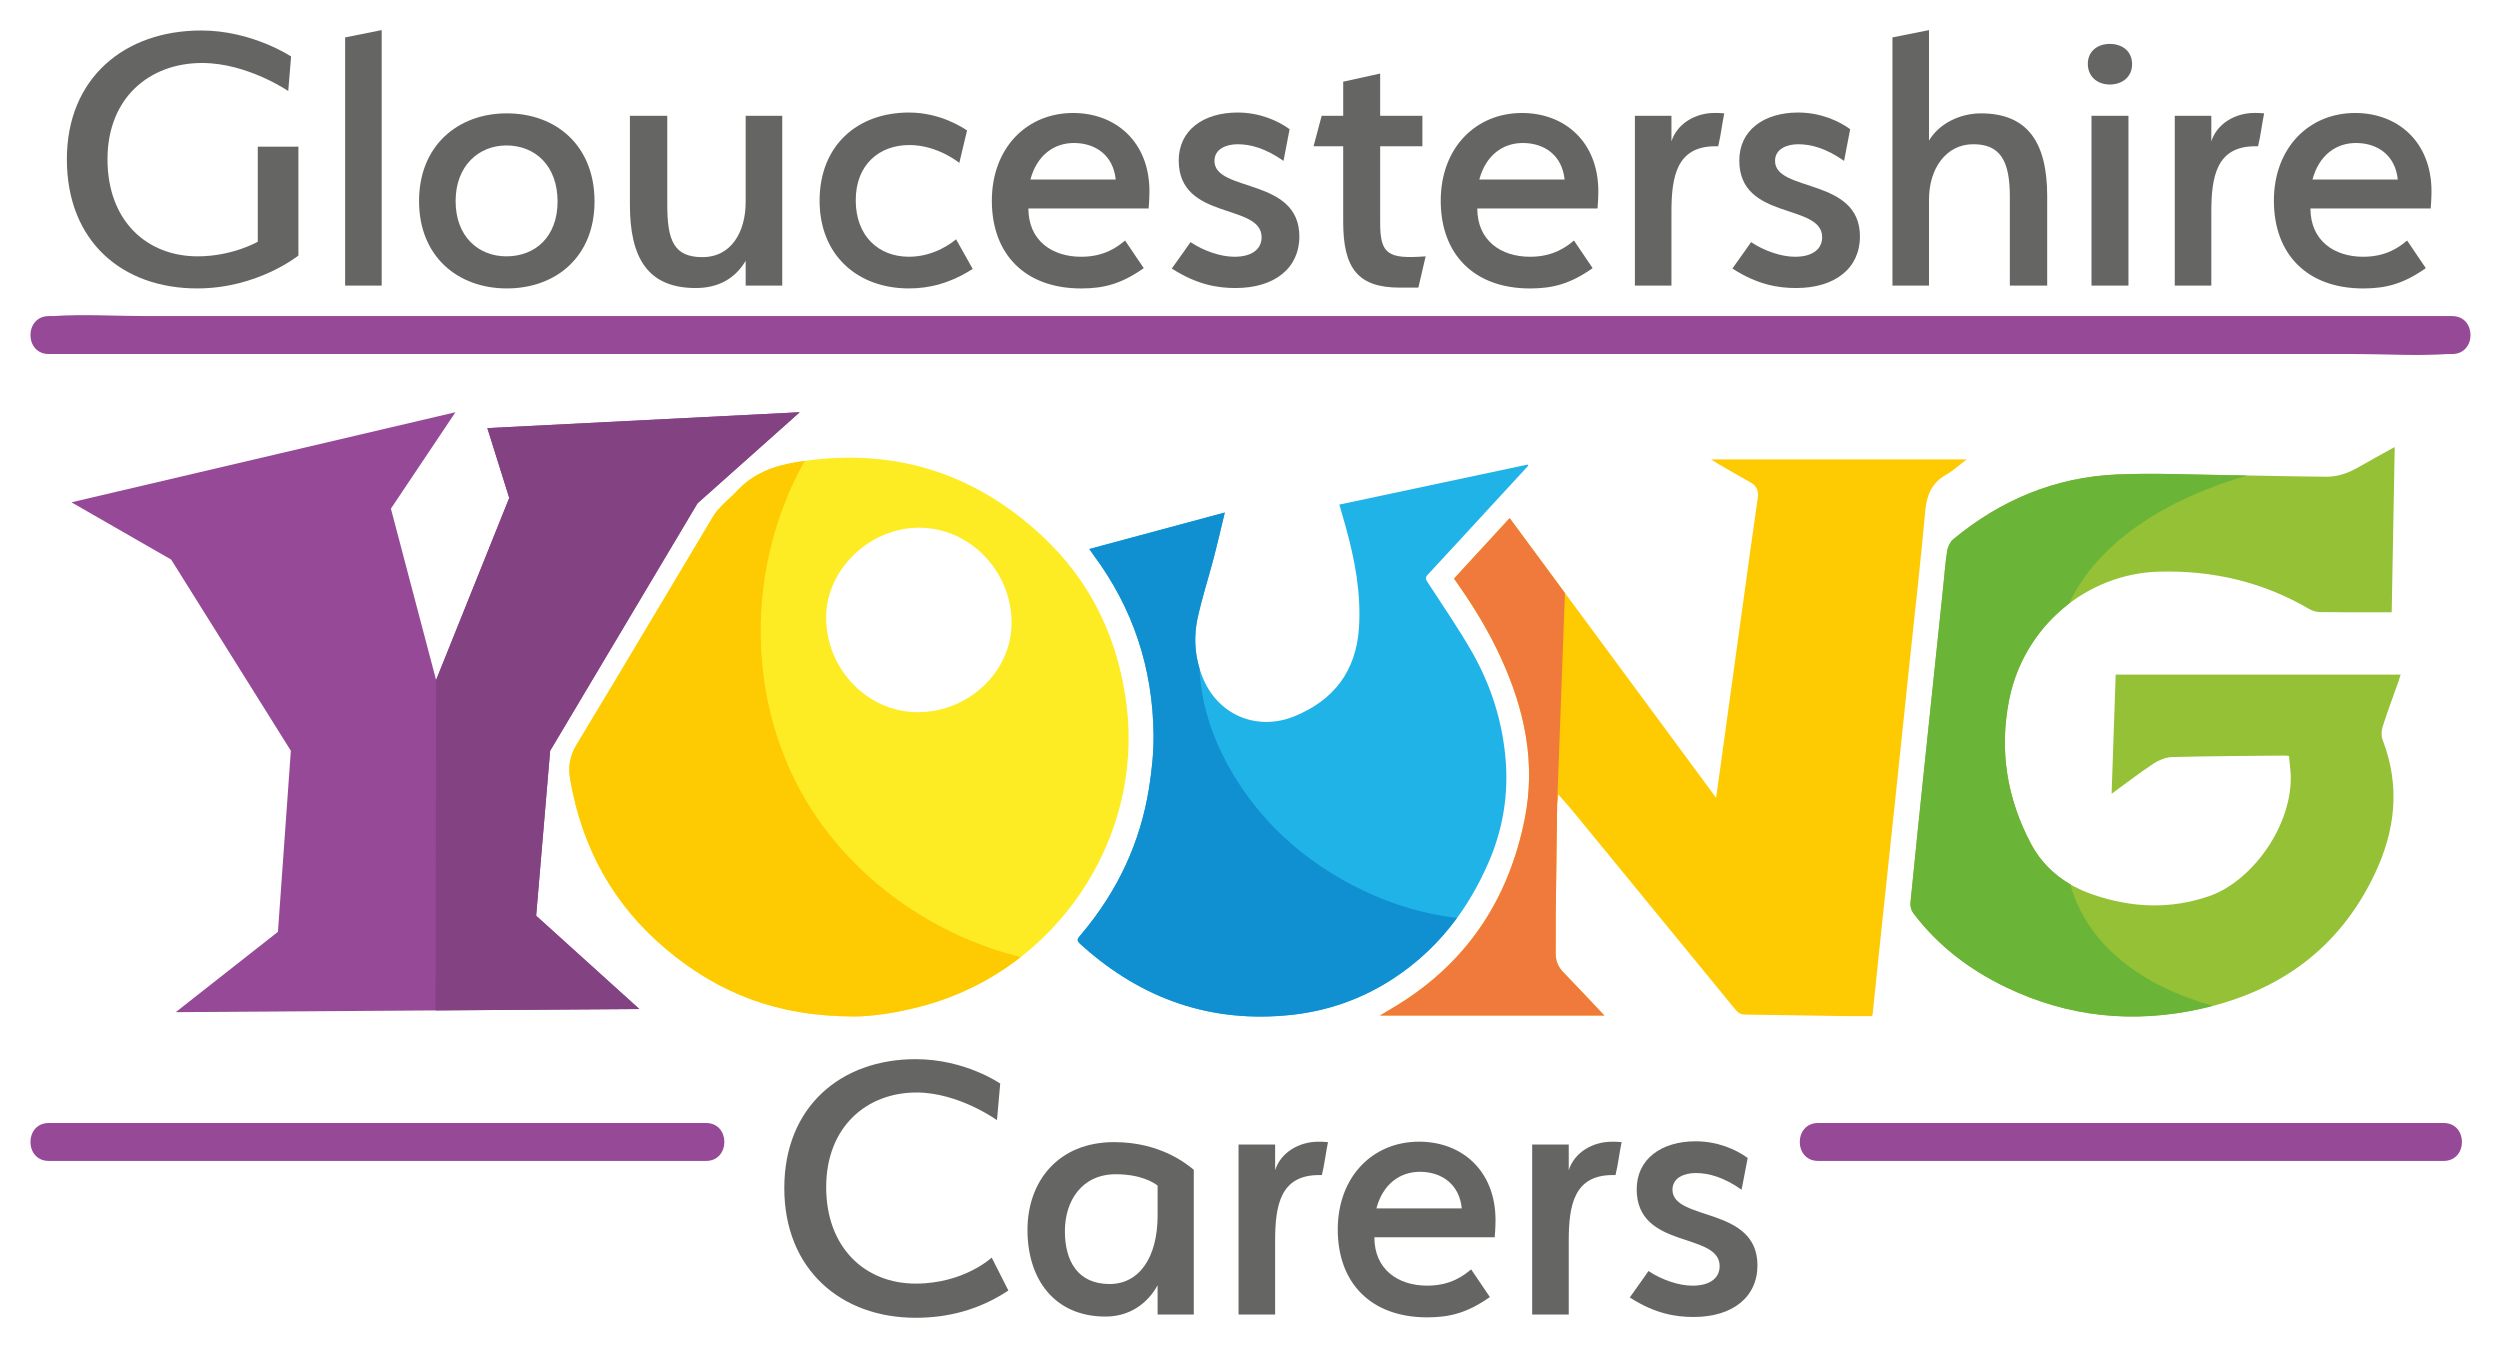
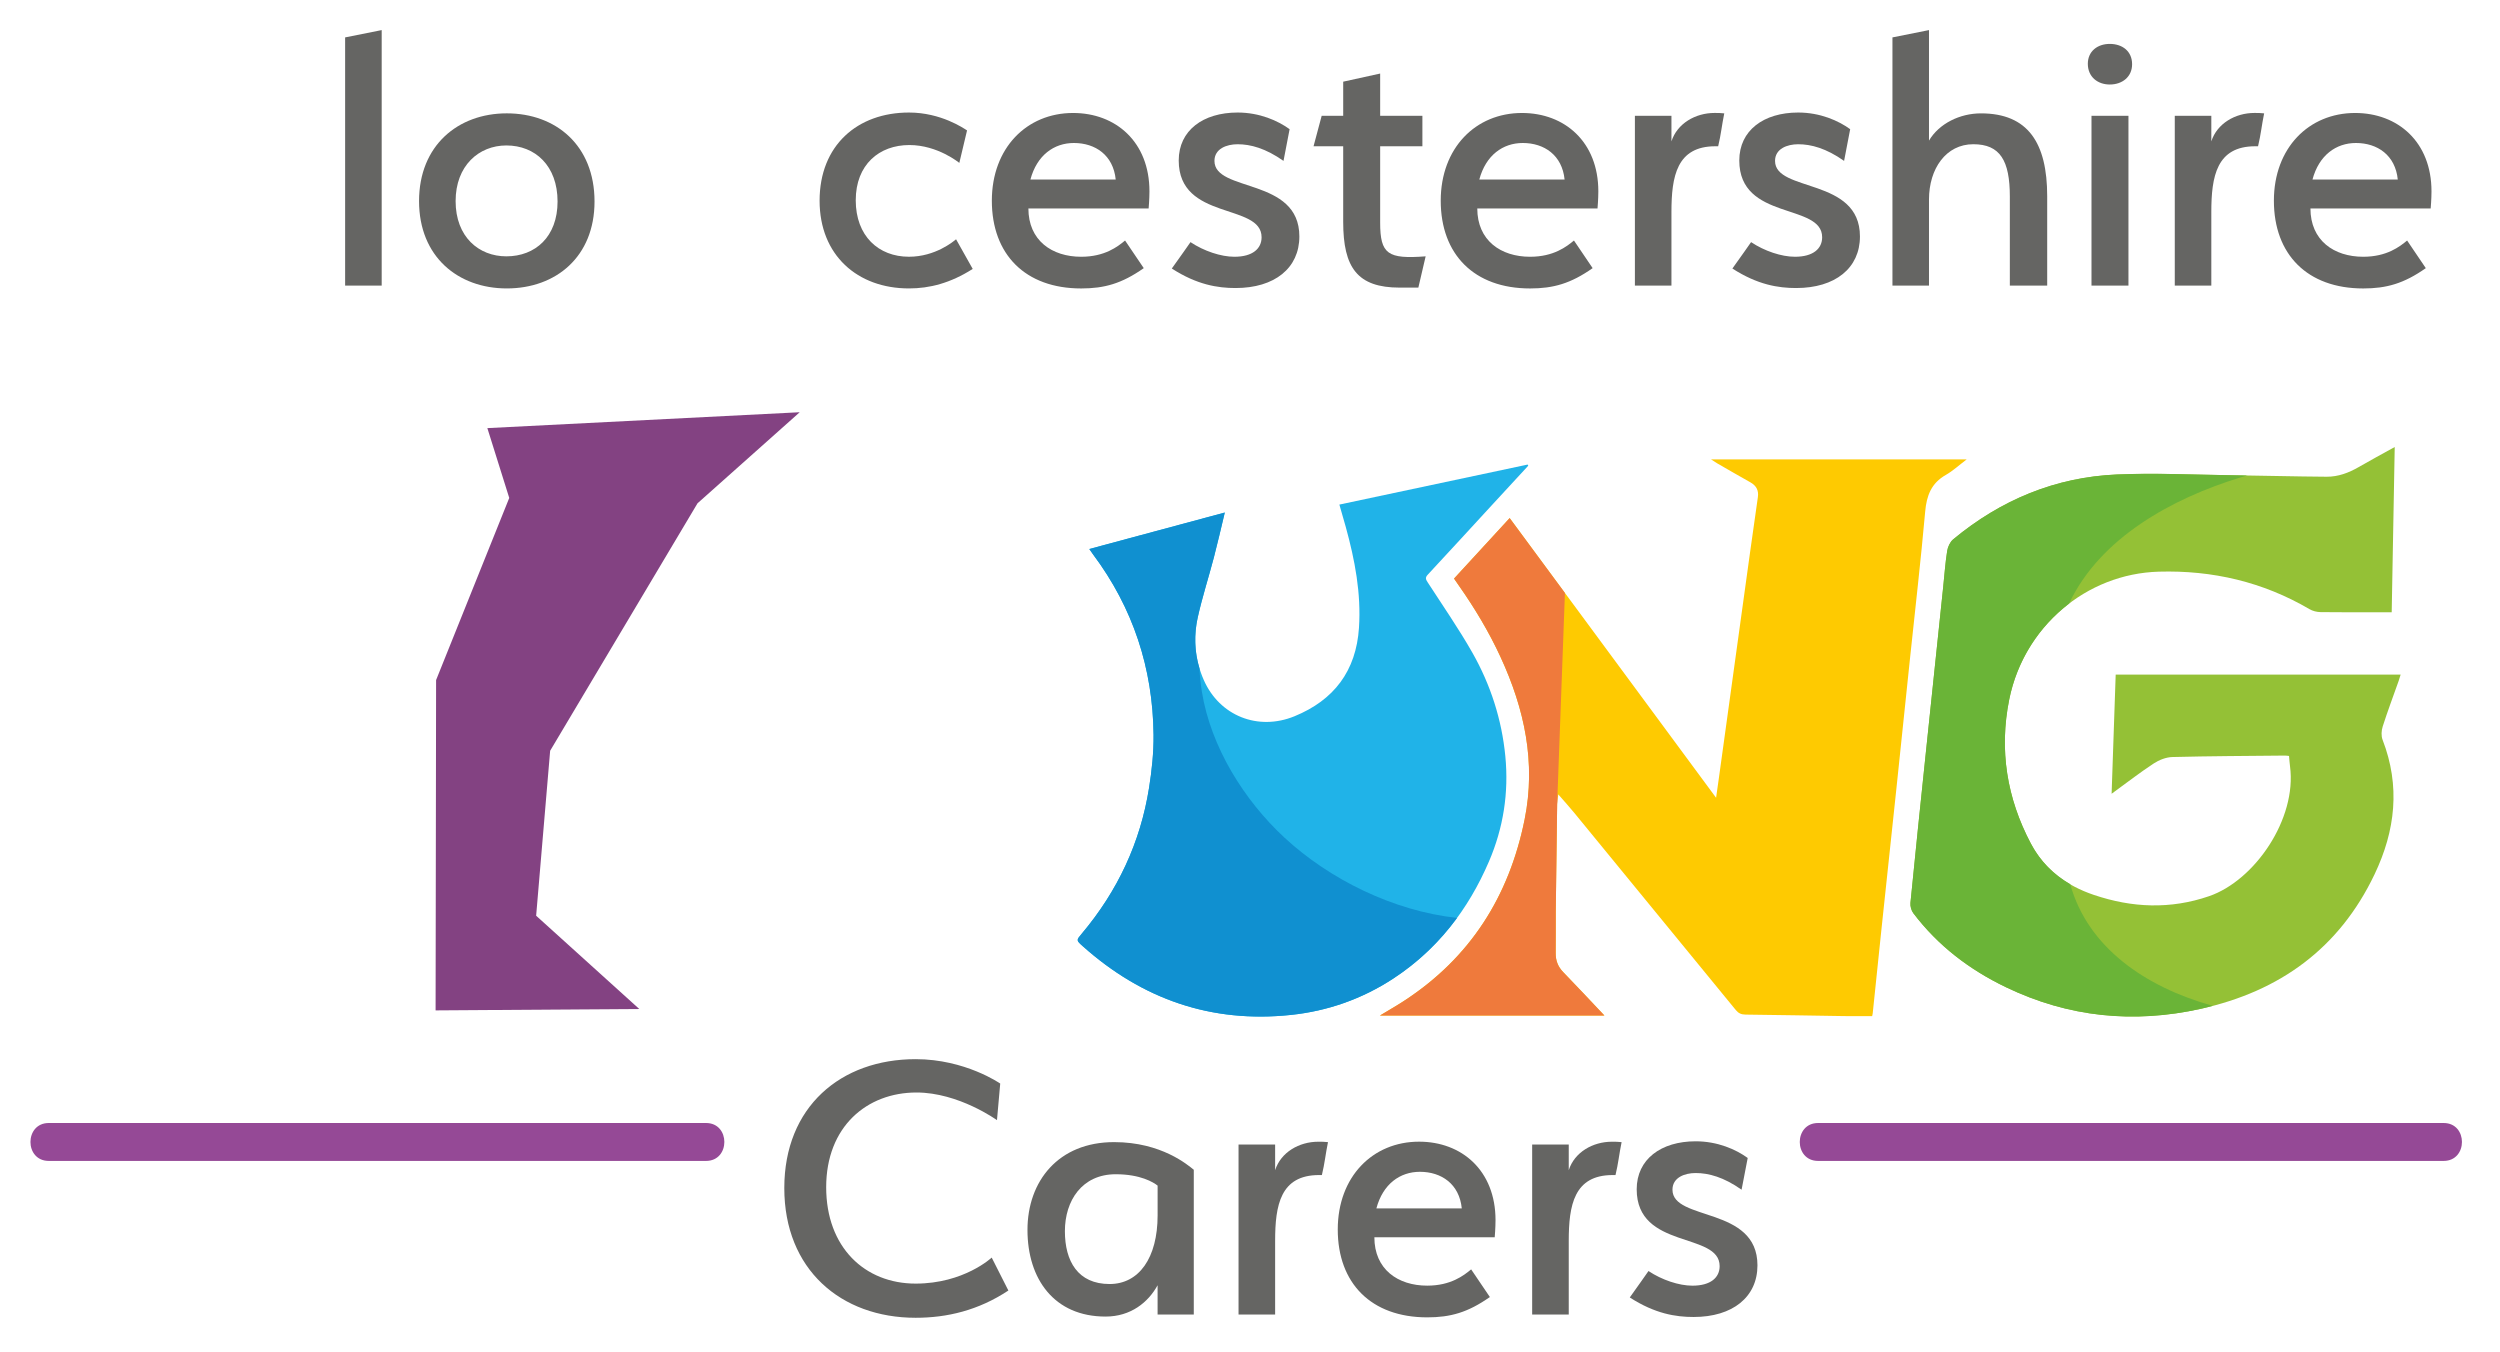
<svg xmlns="http://www.w3.org/2000/svg" xmlns:xlink="http://www.w3.org/1999/xlink" version="1.1" id="Layer_1" x="0px" y="0px" viewBox="0 0 1199.86 648.74" style="enable-background:new 0 0 1199.86 648.74;" xml:space="preserve">
  <style type="text/css">
	.st0{fill:#954996;}
	.st1{fill:#834282;}
	.st2{fill:#FECA01;}
	.st3{fill:#EF7A3C;}
	.st4{fill:#94C136;}
	.st5{fill:#6AB437;}
	.st6{fill:#20B3E8;}
	.st7{fill:#1090D0;}
	.st8{clip-path:url(#SVGID_00000072964479874208868310000007597077384026277254_);}
	.st9{fill:#656563;}
</style>
  <g>
    <path class="st0" d="M23.41,557.18c92.07,0,184.13,0,276.2,0c13.08,0,26.17,0,39.25,0c11.71,0,11.73-18.2,0-18.2   c-92.07,0-184.13,0-276.2,0c-13.08,0-26.17,0-39.25,0C11.7,538.98,11.68,557.18,23.41,557.18L23.41,557.18z" />
  </g>
  <g>
    <path class="st0" d="M872.58,557.18c87.63,0,175.27,0,262.9,0c12.44,0,24.89,0,37.33,0c11.71,0,11.73-18.2,0-18.2   c-87.63,0-175.27,0-262.9,0c-12.44,0-24.89,0-37.33,0C860.87,538.98,860.85,557.18,872.58,557.18L872.58,557.18z" />
  </g>
  <g>
-     <path class="st0" d="M1176.92,151.71c-38.3,0-76.6,0-114.89,0c-91.95,0-183.9,0-275.85,0c-110.8,0-221.6,0-332.4,0   c-96.14,0-192.27,0-288.41,0c-31.59,0-63.17,0-94.76,0c-14.97,0-30.33-1-45.27,0c-0.64,0.04-1.29,0-1.93,0   c-11.71,0-11.73,18.2,0,18.2c38.3,0,76.6,0,114.89,0c91.95,0,183.9,0,275.85,0c110.8,0,221.6,0,332.4,0c96.14,0,192.27,0,288.41,0   c31.59,0,63.17,0,94.76,0c14.97,0,30.33,1,45.27,0c0.64-0.04,1.29,0,1.93,0C1188.63,169.91,1188.65,151.71,1176.92,151.71   L1176.92,151.71z" />
-   </g>
-   <polygon class="st0" points="334.77,241.55 383.82,197.85 233.9,205.47 244.41,238.98 209.3,326.39 187.61,244.12 218.59,197.85   34.3,241.08 82.17,268.58 139.59,360.32 133.4,447.22 84.34,485.78 306.82,484.26 257.32,439.5 264.04,360.32 " />
+     </g>
  <polyline class="st1" points="209.06,484.93 306.82,484.26 257.32,439.5 264.04,360.32 334.77,241.55 383.82,197.85 233.9,205.47   244.41,238.98 209.3,326.39 " />
  <path class="st2" d="M662.27,487.41c4.13-2.5,7.92-4.65,11.57-7.03c31.83-20.73,50.44-50.19,57.89-87.03  c5.54-27.38-0.05-53.11-11.52-77.97c-5.56-12.06-12.36-23.41-19.99-34.28c-0.76-1.09-1.51-2.19-2.36-3.41  c8.88-9.66,17.71-19.26,26.7-29.04c32.95,44.65,65.78,89.13,99.07,134.24c0.53-3.69,0.97-6.72,1.38-9.75  c2.42-17.53,4.84-35.06,7.26-52.59c2.56-18.57,5.12-37.13,7.7-55.7c1.22-8.76,2.46-17.52,3.72-26.28c0.47-3.24-0.79-5.5-3.62-7.09  c-5.33-2.99-10.62-6.05-15.91-9.1c-0.78-0.45-1.52-0.97-2.94-1.88c41.22,0,81.61,0,122.67,0c-3.64,2.75-6.59,5.5-10,7.44  c-6.98,3.97-9.23,9.93-9.91,17.63c-2.08,23.41-4.8,46.77-7.25,70.15c-2.18,20.73-4.31,41.46-6.5,62.19  c-2.4,22.81-4.86,45.61-7.27,68.42c-1.41,13.34-2.77,26.7-4.16,40.04c-0.04,0.36-0.14,0.72-0.26,1.31c-4.53,0-8.99,0.06-13.46-0.01  c-15.78-0.23-31.55-0.55-47.33-0.72c-2.02-0.02-3.4-0.64-4.65-2.18c-25.79-31.53-51.62-63.04-77.45-94.54  c-2.34-2.86-4.84-5.6-7.76-8.97c-0.24,1.97-0.52,3.3-0.54,4.62c-0.25,17.24-0.48,34.48-0.67,51.72c-0.07,6.57,0.06,13.15-0.04,19.73  c-0.05,3.63,1.05,6.6,3.63,9.25c6.58,6.76,13,13.68,19.76,20.82C734.07,487.41,698.45,487.41,662.27,487.41z" />
  <path class="st0" d="M747.89,381.27c-0.24,1.97-0.52,3.3-0.54,4.62" />
  <path class="st3" d="M747.35,385.89c-0.25,17.24-0.48,34.48-0.67,51.72c-0.07,6.57,0.06,13.15-0.04,19.73  c-0.05,3.63,1.05,6.6,3.63,9.25c6.58,6.76,13,13.68,19.76,20.82c-35.97,0-71.58,0-107.77,0c4.13-2.5,7.92-4.65,11.57-7.03  c31.83-20.73,50.44-50.19,57.89-87.03c5.54-27.38-0.05-53.11-11.52-77.97c-5.56-12.06-12.36-23.41-19.99-34.28  c-0.76-1.09-1.51-2.19-2.36-3.41c8.88-9.66,17.71-19.26,26.7-29.04c10.74,14.55,15.8,21.41,26.53,35.96" />
  <path class="st4" d="M1149.33,214.54c-0.49,26.72-0.96,52.79-1.45,79.31c-1,0-1.91,0-2.82,0c-10.43,0-20.86,0.07-31.29-0.07  c-1.82-0.02-3.84-0.53-5.4-1.45c-22.33-13.08-46.51-18.69-72.2-17.97c-35,0.98-64.87,26.54-71.86,61.35  c-4.88,24.3-1.13,47.37,10.38,69.14c6.54,12.37,17.04,20.19,30.17,24.63c18.4,6.23,36.78,7.02,55.37,0.63  c21.9-7.53,42.2-37.06,38.85-62.33c-0.21-1.61-0.32-3.23-0.48-4.97c-0.72-0.07-1.36-0.18-2.01-0.18  c-17.98,0.18-35.97,0.24-53.94,0.7c-3.04,0.08-6.4,1.39-8.99,3.09c-6.7,4.4-13.04,9.33-20.21,14.54c0.67-19.42,1.31-38.22,1.96-57.2  c45.55,0,90.97,0,136.76,0c-0.32,1.03-0.59,2-0.92,2.94c-2.59,7.32-5.32,14.58-7.69,21.97c-0.63,1.95-0.78,4.52-0.06,6.38  c8.58,22.18,6.18,43.58-3.88,64.64c-17,35.57-45.48,56.05-83.31,64.46c-32.37,7.19-63.57,4.08-93.58-10.36  c-17.54-8.44-32.63-19.92-44.43-35.52c-0.97-1.28-1.55-3.33-1.39-4.94c2.33-23.69,4.8-47.36,7.27-71.03  c2.8-26.82,5.62-53.64,8.43-80.46c0.61-5.82,1.02-11.67,1.93-17.45c0.31-1.98,1.4-4.32,2.9-5.57c22.81-18.91,49-29.83,78.57-31.11  c18.21-0.79,36.49,0.12,54.74,0.36c15.3,0.2,30.6,0.62,45.9,0.73c5.54,0.04,10.65-1.88,15.46-4.68  C1137.62,220.93,1143.24,217.93,1149.33,214.54z" />
  <path class="st5" d="M993.6,424.38c-7.9-4.59-14.37-10.94-18.91-19.52c-11.5-21.77-15.26-44.84-10.38-69.14  c3.79-18.87,14.31-35.02,28.72-46.01c14.85-31.63,49.57-50.52,82.08-60.5c1.12-0.34,2.25-0.66,3.37-0.99  c-2.58-0.04-5.16-0.1-7.73-0.13c-18.25-0.23-36.54-1.15-54.74-0.36c-29.57,1.29-55.76,12.2-78.57,31.11  c-1.5,1.24-2.59,3.58-2.9,5.57c-0.91,5.77-1.32,11.63-1.93,17.45c-2.81,26.82-5.64,53.64-8.43,80.46  c-2.47,23.67-4.94,47.35-7.27,71.03c-0.16,1.6,0.42,3.66,1.39,4.94c11.81,15.6,26.9,27.08,44.43,35.52  c30.01,14.44,61.21,17.55,93.58,10.36c1.92-0.43,3.78-0.94,5.65-1.43C1029.57,473.69,1002.05,454.74,993.6,424.38z" />
  <path class="st6" d="M733.47,223.52c-5.94,6.44-11.88,12.87-17.81,19.31c-10.15,11.02-20.26,22.07-30.46,33.03  c-1.34,1.44-0.84,2.32,0.02,3.65c7.23,11.2,14.88,22.18,21.45,33.76c8.73,15.38,14.1,32.06,15.81,49.72  c1.69,17.45-0.94,34.36-7.87,50.49c-9.93,23.12-24.77,42.39-46.07,56.28c-14.88,9.7-31.32,15.48-48.96,17.34  c-38.23,4.04-71.39-7.56-99.88-32.97c-3.24-2.89-3.16-2.86-0.46-6.07c17.15-20.38,28.09-43.67,32.26-69.93  c1.34-8.42,2.25-17.03,2.16-25.53c-0.34-31.85-9.82-60.81-28.99-86.47c-0.57-0.76-1.09-1.55-1.85-2.64  c21.62-5.82,43.02-11.58,65.03-17.51c-1.85,7.63-3.43,14.64-5.25,21.58c-2.51,9.56-5.56,19-7.71,28.63  c-2.29,10.25-1.42,20.48,2.86,30.19c7.55,17.15,25.96,24.56,43.52,17.39c19.01-7.77,29.58-21.78,30.96-42.44  c1.1-16.56-1.97-32.56-6.33-48.4c-0.96-3.47-1.98-6.92-3.08-10.76c30.21-6.42,60.3-12.82,90.38-19.21  C733.27,223.15,733.37,223.34,733.47,223.52z" />
  <path class="st7" d="M616.42,401.97c-19.41-18-35.28-43.53-39.56-69.84c-0.62-3.8-1-7.57-1.17-11.33c-2.42-8.01-2.68-16.3-0.83-24.6  c2.15-9.64,5.2-19.07,7.71-28.63c1.82-6.94,3.41-13.95,5.25-21.58c-22.01,5.93-43.41,11.69-65.03,17.51  c0.76,1.09,1.28,1.88,1.85,2.64c19.17,25.67,28.65,54.62,28.99,86.47c0.09,8.51-0.82,17.11-2.16,25.53  c-4.17,26.26-15.11,49.55-32.26,69.93c-2.7,3.2-2.78,3.18,0.46,6.07c28.49,25.41,61.65,37.01,99.88,32.97  c17.64-1.86,34.08-7.64,48.96-17.34c12.33-8.04,22.48-17.89,30.78-29.23C668.68,437.23,637.97,421.94,616.42,401.97z" />
  <g>
    <defs>
-       <path id="SVGID_1_" d="M410.01,487.84c-37.45,0.03-65.52-11.53-90.18-32.19c-25.61-21.46-40.49-48.87-46.17-81.53    c-1.06-6.07-0.24-11.27,3.09-16.78c22.05-36.44,43.74-73.11,65.61-109.66c1.25-2.08,3-3.9,4.71-5.67c2.12-2.2,4.57-4.08,6.62-6.33    c7.74-8.48,17.71-12.11,28.76-13.91c44.9-7.32,84.16,4.37,117.38,35.15c23.79,22.05,36.95,49.67,40.9,81.8    c7.84,63.64-33.22,126.46-97.42,143.95C430.8,486.09,418.07,487.89,410.01,487.84z M485.5,298.96    c0.01-24.97-20.12-45.69-44.37-45.69c-23.74,0-44.57,20.01-44.63,42.88c-0.07,24.98,19.84,45.65,43.97,45.66    C464.98,341.82,485.49,322.3,485.5,298.96z" />
-     </defs>
+       </defs>
    <use xlink:href="#SVGID_1_" style="overflow:visible;fill:#FDEB24;" />
    <clipPath id="SVGID_00000158018406441005188800000012436189681329697683_">
      <use xlink:href="#SVGID_1_" style="overflow:visible;" />
    </clipPath>
    <g style="clip-path:url(#SVGID_00000158018406441005188800000012436189681329697683_);">
      <path class="st2" d="M399.63,201.31c-39.32,49.33-45.79,122.3-15.76,177.72s94.83,90.11,157.82,84.47    c-59.7,37.45-136.62,46.33-203.33,23.48c-27.47-9.41-53.68-24.33-72.17-46.64c-28.8-34.75-35.38-84.84-21.83-127.83    s45.4-78.86,83.7-102.84c10.5-6.58,21.76-12.43,34-14.45c12.24-2.01,25.68,0.29,34.99,8.46" />
    </g>
  </g>
  <g>
-     <path class="st9" d="M143.21,122.64c0,0-19.5,15.79-48.54,15.79c-36.07,0-62.58-22.62-62.58-62c0-38.99,27.68-61.8,64.53-61.8   c24.37,0,43.09,12.48,43.09,12.48l-1.37,16.57c0,0-19.69-13.45-41.33-13.45c-25.34,0-45.42,16.77-45.42,46.21   c0,29.63,18.91,46.59,43.28,46.59c16.77,0,28.85-7.02,28.85-7.02V70.39h19.5V122.64z" />
    <path class="st9" d="M165.64,137.07V17.95l17.55-3.51v122.63H165.64z" />
    <path class="st9" d="M243.23,138.43c-23.39,0-42.11-15.21-42.11-41.92c0-26.71,18.72-42.11,42.11-42.11   c23.59,0,42.11,15.4,42.11,42.31C285.34,123.23,266.82,138.43,243.23,138.43z M243.04,69.81c-13.26,0-24.37,9.75-24.37,26.71   c0,17.16,11.11,26.51,24.37,26.51c13.84,0,24.56-9.36,24.56-26.32C267.6,79.56,256.88,69.81,243.04,69.81z" />
-     <path class="st9" d="M320.25,55.58v42.5c0,17.35,3.12,25.34,16.96,25.34c13.45,0,20.67-11.7,20.67-26.51V55.58h17.55v81.49h-17.55   v-11.89c-4.88,8.19-12.67,13.06-23.98,13.06c-23,0-31.58-14.43-31.58-39.97v-42.7H320.25z" />
    <path class="st9" d="M393.36,96.32c0-26.51,18.13-42.31,42.89-42.31c15.4,0,26.32,7.6,27.88,8.58l-3.71,15.6   c0,0-10.33-8.58-23.98-8.58c-14.43,0-25.73,9.36-25.73,26.51c0,17.16,10.92,27.1,25.54,27.1c12.67,0,21.45-7.41,22.61-8.38   l7.99,14.23c-10.72,6.82-20.67,9.36-30.61,9.36C411.49,138.43,393.36,122.45,393.36,96.32z" />
    <path class="st9" d="M493.57,100.03c0,15.4,11.31,23.2,25.34,23.2c11.31,0,17.55-4.87,21.06-7.8l8.97,13.26   c-10.53,7.41-18.91,9.75-30.02,9.75c-26.9,0-42.89-16.38-42.89-42.11c0-25.34,16.77-42.11,38.99-42.11   c20.47,0,36.65,13.84,36.65,37.63c0,3.71-0.39,8.19-0.39,8.19H493.57z M494.54,86.18h40.94c-1.17-11.7-9.75-17.55-20.08-17.55   C505.85,68.64,497.66,74.49,494.54,86.18z" />
    <path class="st9" d="M616.01,77.22c-8.58-6.04-15.79-7.99-22.03-7.99c-5.26,0-11.11,2.15-11.11,7.99c0,15.21,40.75,7.8,40.75,36.26   c0,15.21-11.89,24.76-30.61,24.76c-8.58,0-18.52-1.56-30.61-9.36c3.12-4.29,8.97-12.67,8.97-12.67c6.43,4.29,14.62,7.02,21.06,7.02   c8.77,0,13.06-3.9,13.06-9.36c0-16.57-39.77-7.8-39.77-36.85c0-14.43,11.7-23.01,28.27-23.01c10.53,0,19.3,3.9,24.95,7.99   L616.01,77.22z" />
    <path class="st9" d="M680.73,138.04h-8.97c-20.27,0-27.1-9.55-27.1-31.58V70.2h-14.23l3.9-14.62h10.33V39.2l17.74-3.9v20.28h20.27   V70.2h-20.27v36.65c0,15.21,3.7,17.55,21.83,16.18L680.73,138.04z" />
    <path class="st9" d="M709.01,100.03c0,15.4,11.31,23.2,25.34,23.2c11.31,0,17.55-4.87,21.06-7.8l8.97,13.26   c-10.53,7.41-18.91,9.75-30.02,9.75c-26.9,0-42.89-16.38-42.89-42.11c0-25.34,16.77-42.11,38.99-42.11   c20.47,0,36.65,13.84,36.65,37.63c0,3.71-0.39,8.19-0.39,8.19H709.01z M709.98,86.18h40.94c-1.17-11.7-9.75-17.55-20.08-17.55   C721.29,68.64,713.1,74.49,709.98,86.18z" />
-     <path class="st9" d="M823.26,70.2c-18.52,0-21.06,14.43-21.06,31.58v35.29h-17.54V55.58h17.54v12.28   c2.73-8.58,11.5-13.65,20.67-13.65c1.75,0,2.92,0,4.68,0.2c-1.17,5.65-1.56,10.14-2.92,15.79H823.26z" />
+     <path class="st9" d="M823.26,70.2c-18.52,0-21.06,14.43-21.06,31.58v35.29h-17.54V55.58h17.54v12.28   c2.73-8.58,11.5-13.65,20.67-13.65c1.75,0,2.92,0,4.68,0.2c-1.17,5.65-1.56,10.14-2.92,15.79z" />
    <path class="st9" d="M885.06,77.22c-8.58-6.04-15.79-7.99-22.03-7.99c-5.26,0-11.11,2.15-11.11,7.99c0,15.21,40.75,7.8,40.75,36.26   c0,15.21-11.89,24.76-30.61,24.76c-8.58,0-18.52-1.56-30.61-9.36c3.12-4.29,8.97-12.67,8.97-12.67c6.43,4.29,14.62,7.02,21.05,7.02   c8.77,0,13.06-3.9,13.06-9.36c0-16.57-39.77-7.8-39.77-36.85c0-14.43,11.7-23.01,28.27-23.01c10.53,0,19.3,3.9,24.95,7.99   L885.06,77.22z" />
    <path class="st9" d="M964.61,137.07v-42.7c0-17.35-4.68-25.15-17.55-25.15c-13.06,0-21.25,11.7-21.25,26.51v41.33h-17.54V17.95   l17.54-3.51v53.03c4.87-8.19,14.82-13.06,24.95-13.06c22.61,0,31.78,14.23,31.78,39.77v42.89H964.61z" />
    <path class="st9" d="M1012.57,40.56c-5.85,0-10.53-3.7-10.53-9.94c0-6.04,4.68-9.55,10.53-9.55c6.04,0,10.72,3.51,10.72,9.75   C1023.29,36.86,1018.61,40.56,1012.57,40.56z M1003.8,137.07V55.58h17.74v81.49H1003.8z" />
    <path class="st9" d="M1082.37,70.2c-18.52,0-21.06,14.43-21.06,31.58v35.29h-17.54V55.58h17.54v12.28   c2.73-8.58,11.5-13.65,20.67-13.65c1.75,0,2.92,0,4.68,0.2c-1.17,5.65-1.56,10.14-2.92,15.79H1082.37z" />
    <path class="st9" d="M1108.88,100.03c0,15.4,11.31,23.2,25.34,23.2c11.31,0,17.55-4.87,21.06-7.8l8.97,13.26   c-10.53,7.41-18.91,9.75-30.02,9.75c-26.9,0-42.89-16.38-42.89-42.11c0-25.34,16.77-42.11,38.99-42.11   c20.47,0,36.65,13.84,36.65,37.63c0,3.71-0.39,8.19-0.39,8.19H1108.88z M1109.86,86.18h40.94c-1.17-11.7-9.75-17.55-20.08-17.55   C1121.16,68.64,1112.98,74.49,1109.86,86.18z" />
  </g>
  <g>
    <path class="st9" d="M376.42,570.21c0-39.03,27.13-61.87,63.04-61.87c23.81,0,40.59,11.71,40.59,11.71l-1.56,17.56   c0,0-18.35-13.27-38.64-13.27c-23.81,0-43.33,16.39-43.33,45.47c0,28.88,18.54,46.25,42.94,46.25c23.22,0,36.5-12.49,36.5-12.49   l8,15.81c-14.44,9.56-29.47,13.08-44.5,13.08C403.55,632.46,376.42,609.24,376.42,570.21z" />
    <path class="st9" d="M534.7,548.15c22.84,0,35.52,11.12,38.25,13.27v69.48h-17.37v-14.05c-4.49,8.2-12.88,15.03-24.98,15.03   c-24.59,0-37.47-17.96-37.47-41.57C493.13,566.89,507.97,548.15,534.7,548.15z M532.56,616.26c14.05,0,23.03-12.49,23.03-32.98   v-14.25c-1.95-1.56-8.2-5.46-20.1-5.46c-16.2,0-24.4,12.69-24.4,27.32C511.09,605.34,517.34,616.26,532.56,616.26z" />
    <path class="st9" d="M633.07,563.96c-18.54,0-21.08,14.44-21.08,31.62v35.32h-17.56v-81.58h17.56v12.3   c2.73-8.59,11.52-13.66,20.69-13.66c1.76,0,2.93,0,4.68,0.2c-1.17,5.66-1.56,10.15-2.93,15.81H633.07z" />
    <path class="st9" d="M659.62,593.82c0,15.42,11.32,23.22,25.37,23.22c11.32,0,17.56-4.88,21.08-7.81l8.98,13.27   c-10.54,7.42-18.93,9.76-30.06,9.76c-26.93,0-42.94-16.39-42.94-42.16c0-25.37,16.78-42.16,39.03-42.16   c20.49,0,36.69,13.86,36.69,37.67c0,3.71-0.39,8.2-0.39,8.2H659.62z M660.59,579.96h40.98c-1.17-11.71-9.76-17.56-20.1-17.56   C671.91,562.4,663.72,568.25,660.59,579.96z" />
    <path class="st9" d="M773.99,563.96c-18.54,0-21.08,14.44-21.08,31.62v35.32h-17.56v-81.58h17.56v12.3   c2.73-8.59,11.52-13.66,20.69-13.66c1.76,0,2.93,0,4.68,0.2c-1.17,5.66-1.56,10.15-2.93,15.81H773.99z" />
    <path class="st9" d="M835.86,570.99c-8.59-6.05-15.81-8-22.05-8c-5.27,0-11.12,2.15-11.12,8c0,15.22,40.79,7.81,40.79,36.3   c0,15.22-11.91,24.79-30.64,24.79c-8.59,0-18.54-1.56-30.64-9.37c3.12-4.29,8.98-12.69,8.98-12.69c6.44,4.29,14.64,7.03,21.08,7.03   c8.78,0,13.07-3.9,13.07-9.37c0-16.59-39.81-7.81-39.81-36.89c0-14.44,11.71-23.03,28.3-23.03c10.54,0,19.32,3.9,24.98,8   L835.86,570.99z" />
  </g>
</svg>